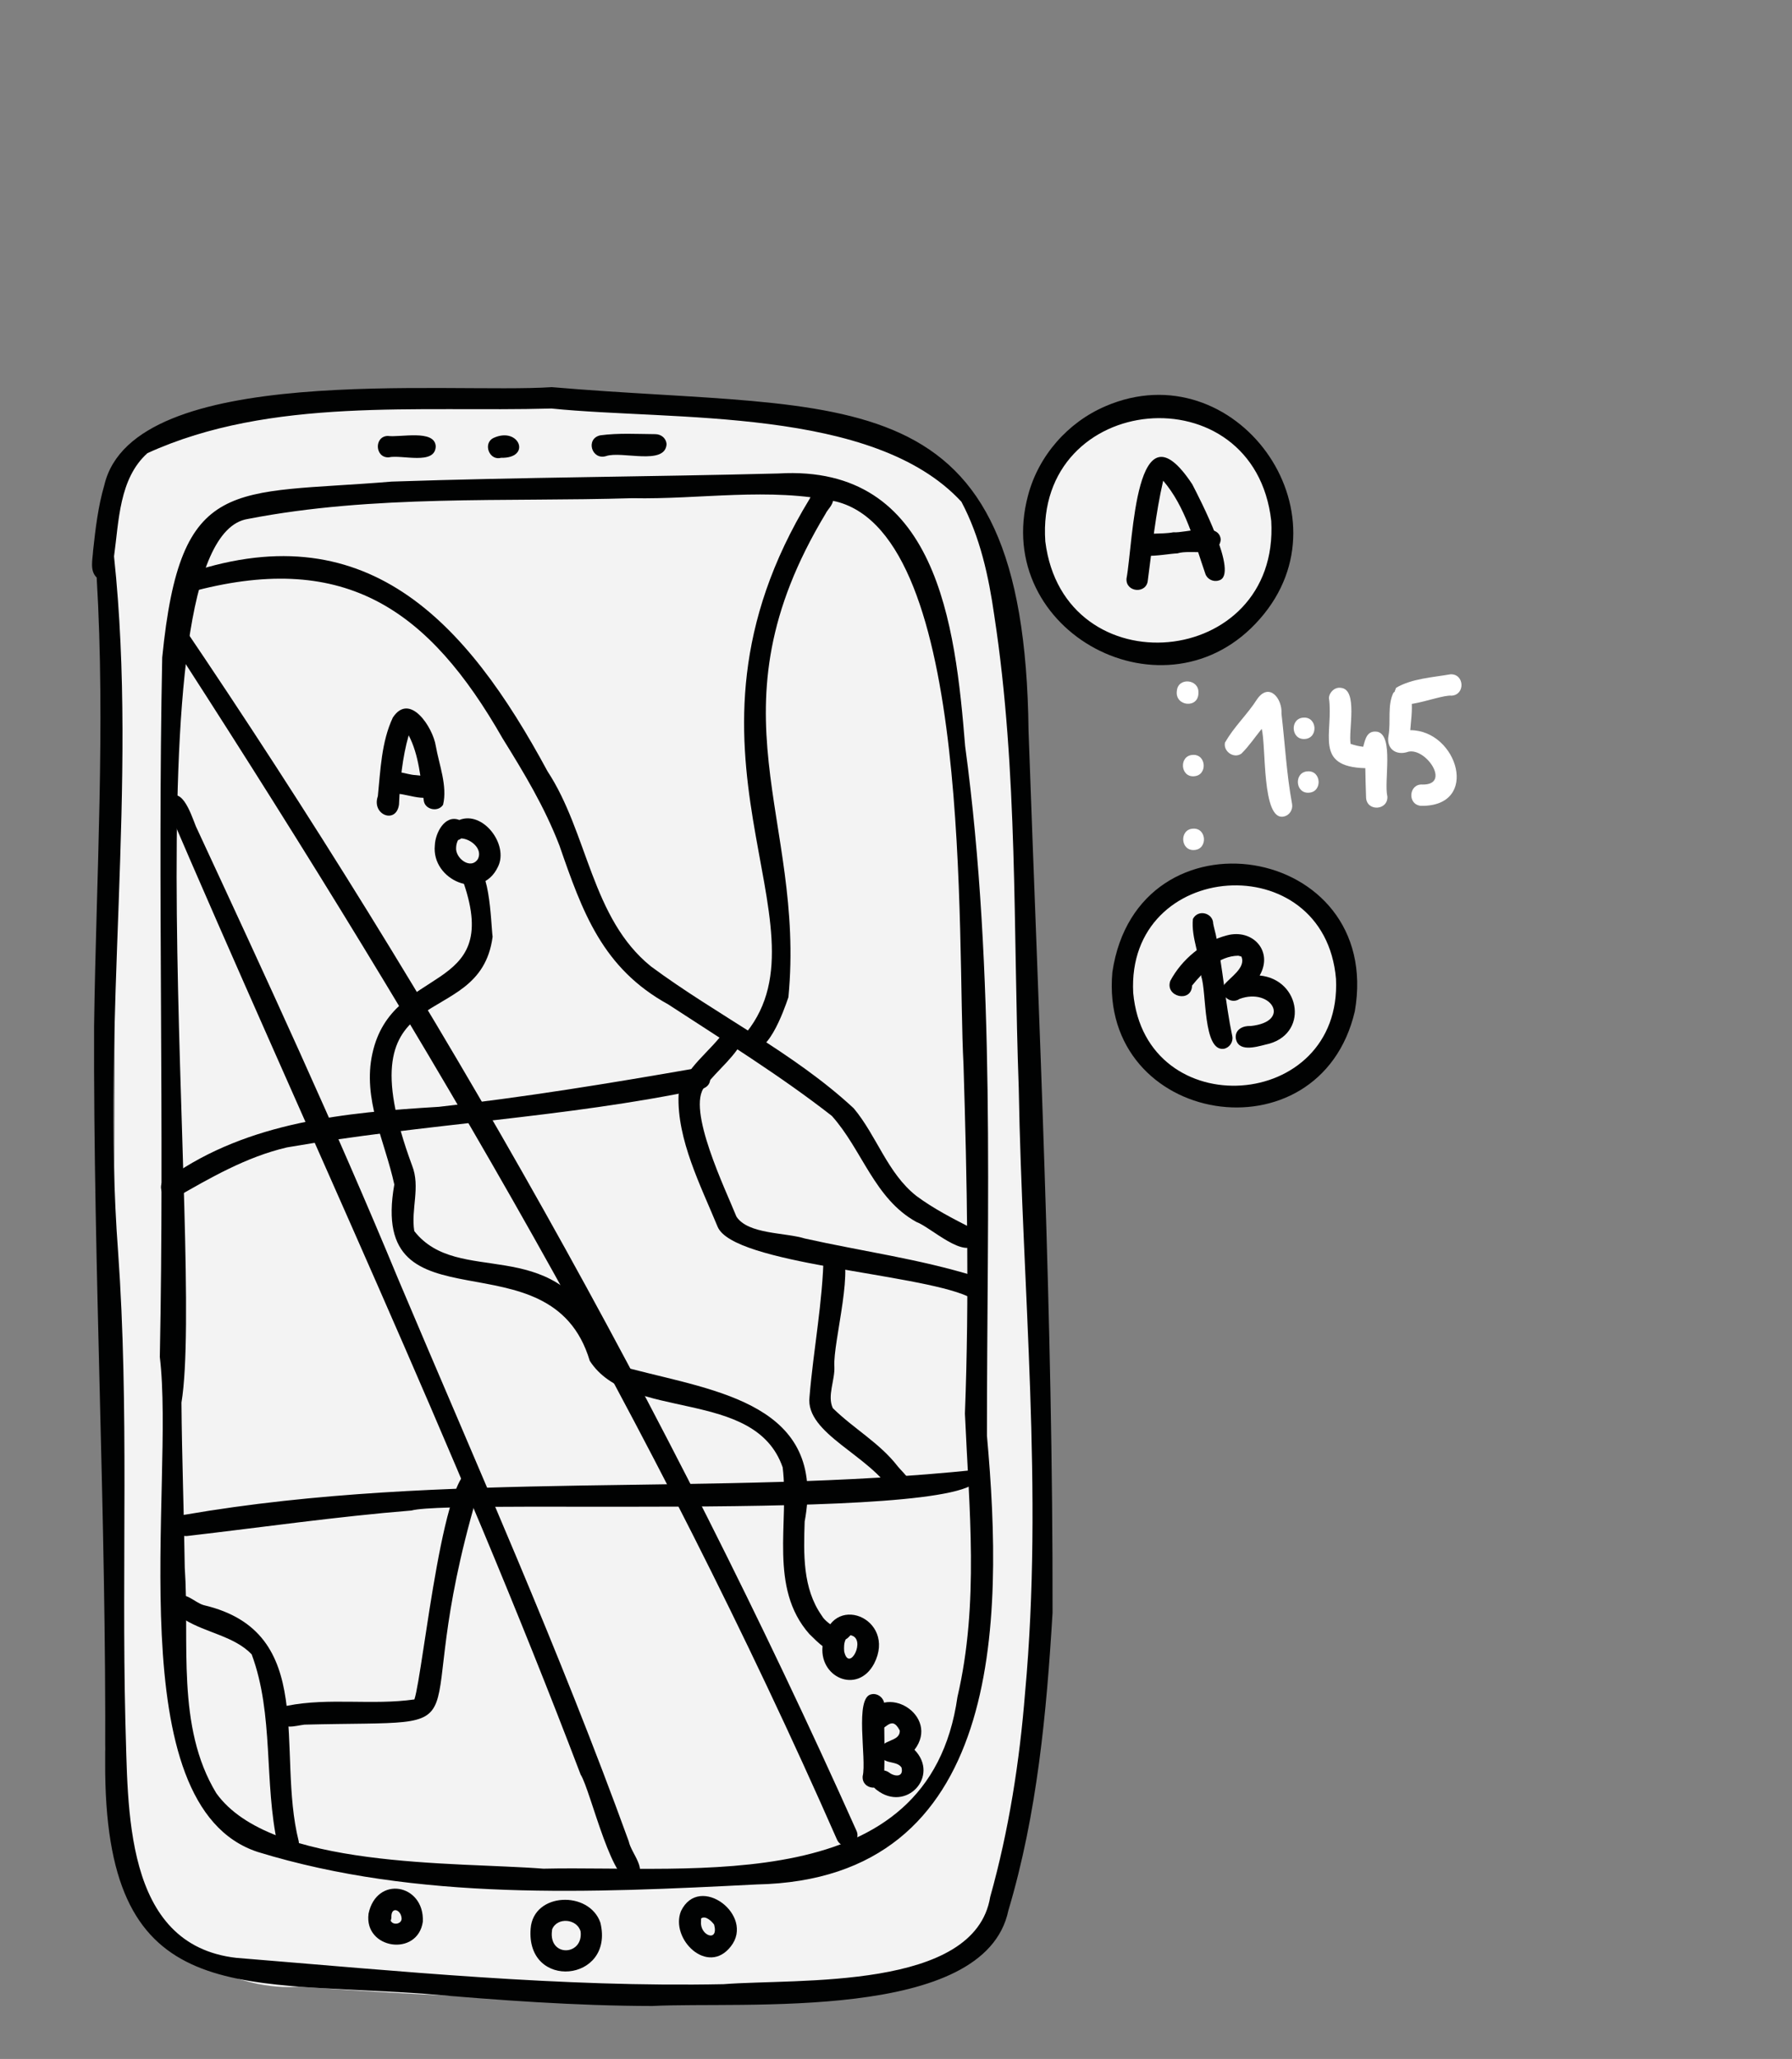
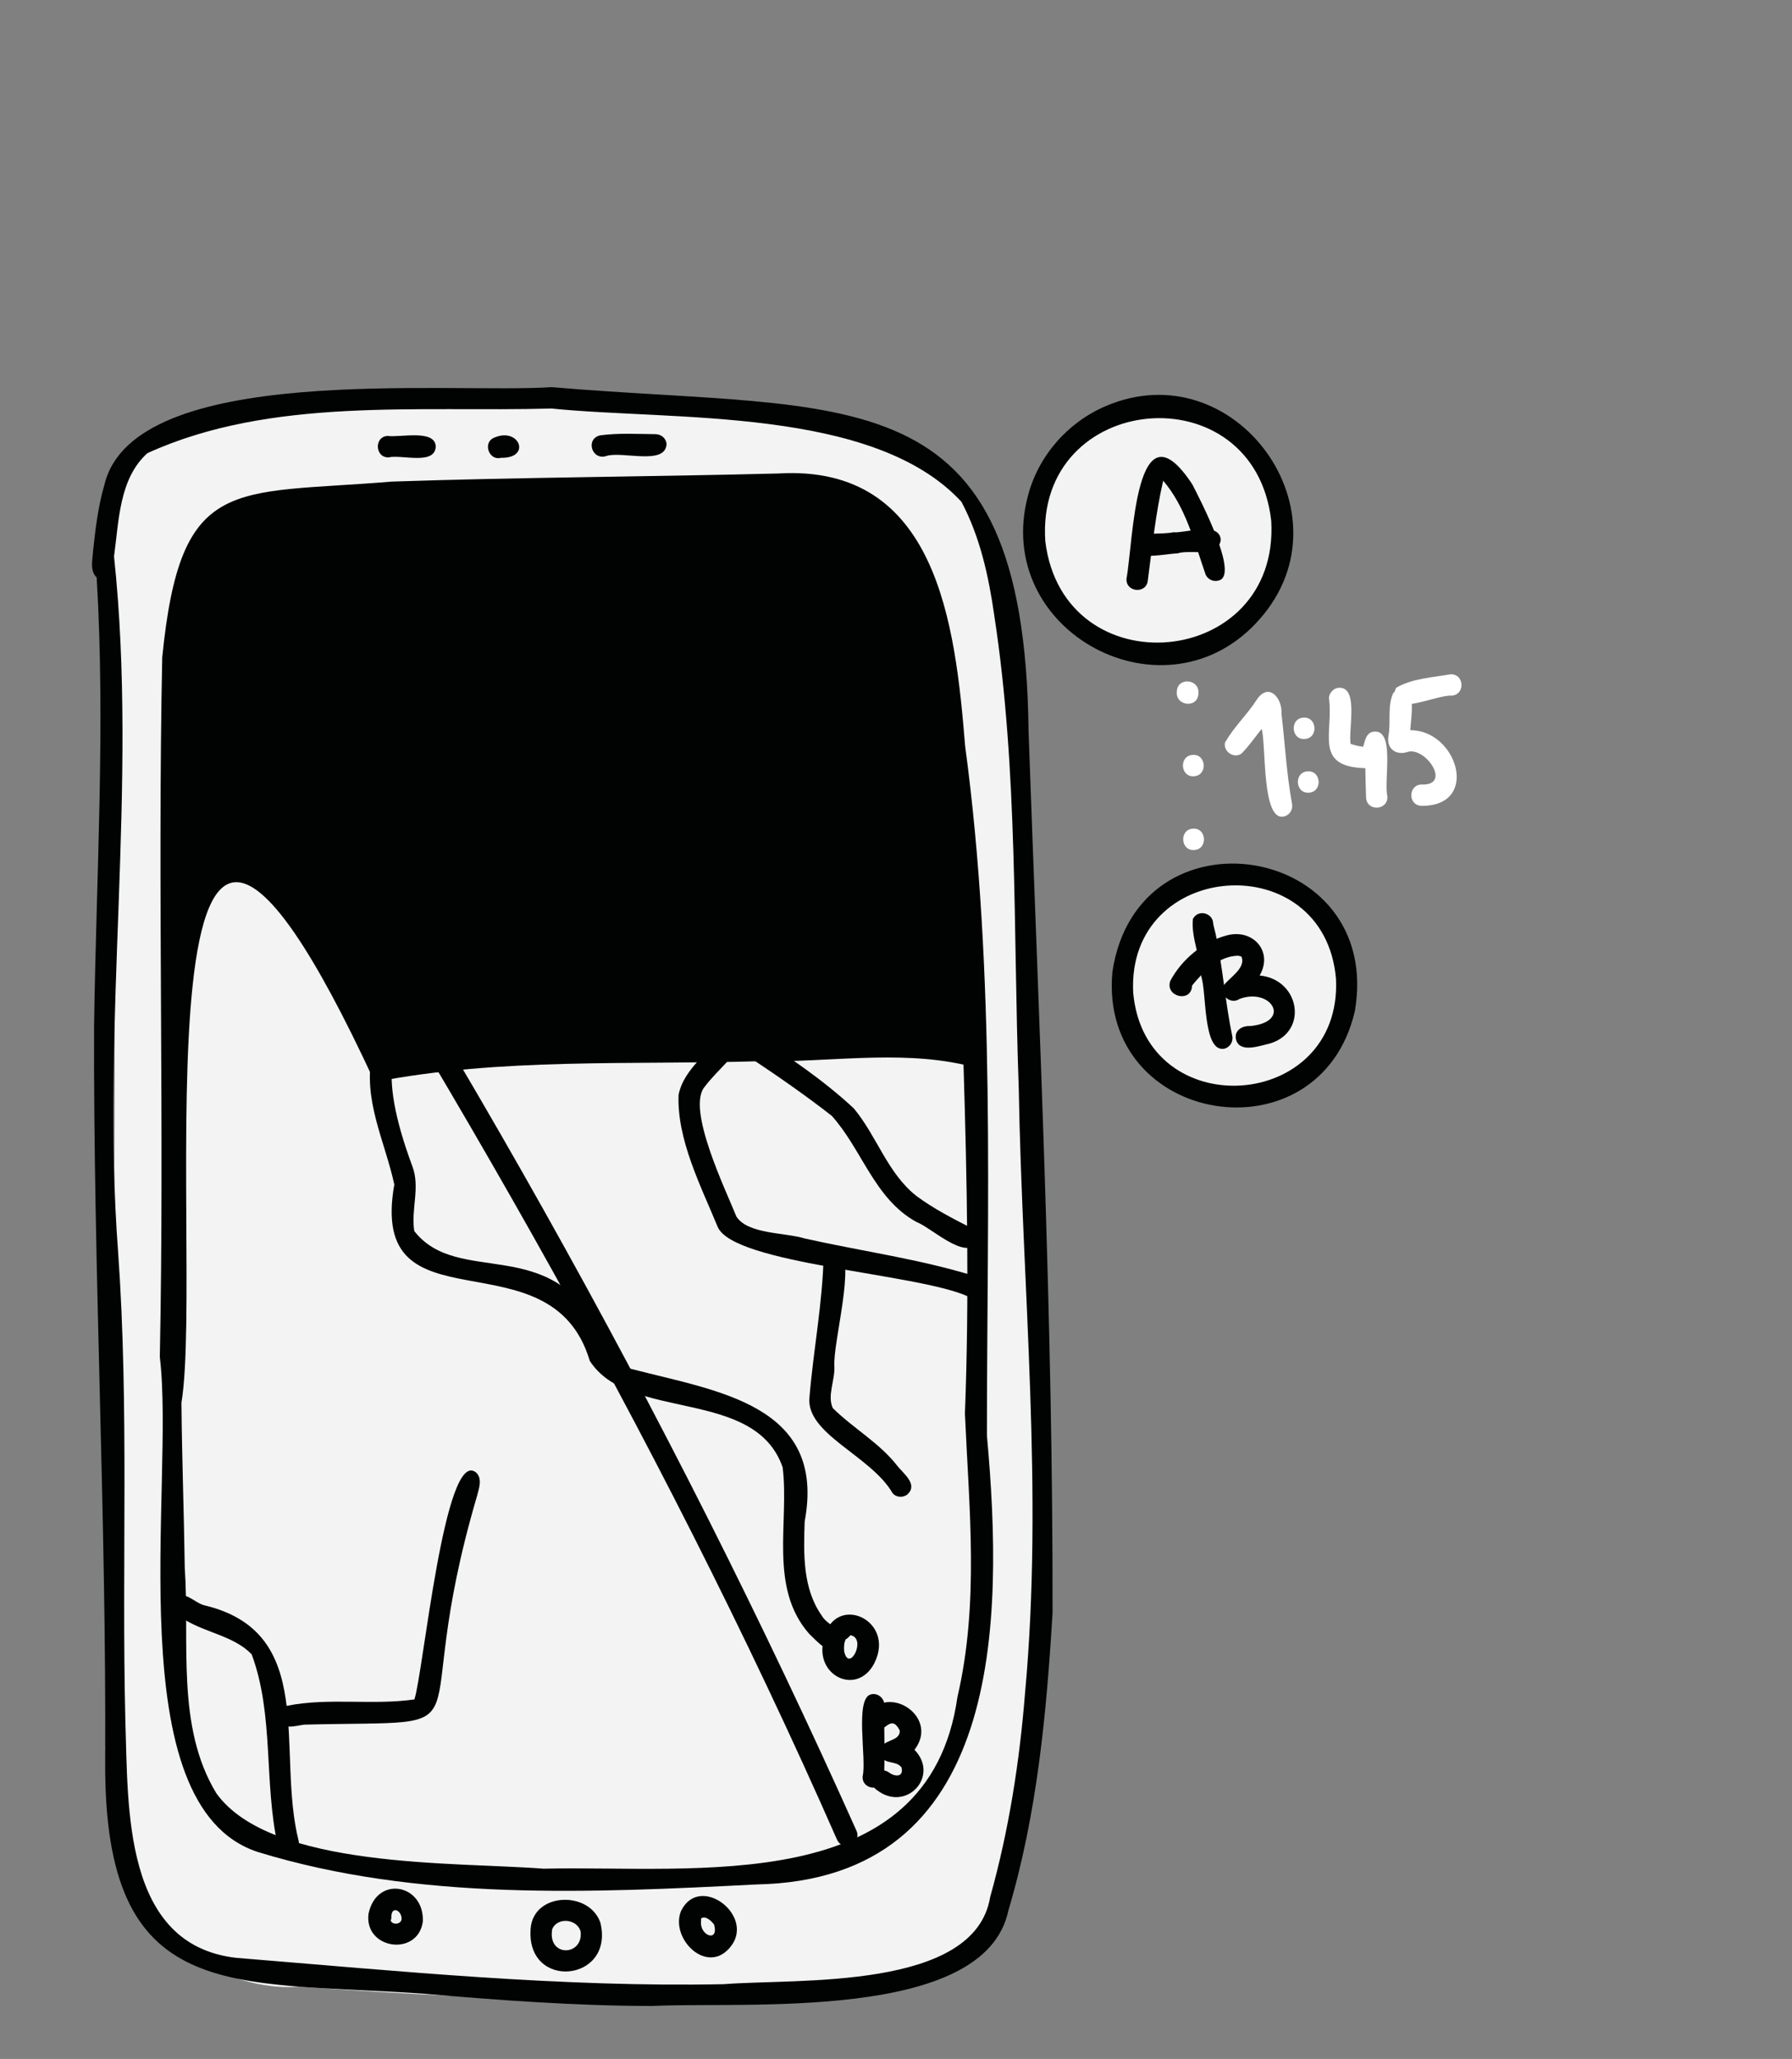
<svg xmlns="http://www.w3.org/2000/svg" version="1.1" id="Calque_1" x="0px" y="0px" width="363px" height="417px" viewBox="0 0 363 417" enable-background="new 0 0 363 417" xml:space="preserve">
  <rect x="0" y="0" width="363" height="417" fill="#808080" stroke="none" />
  <g id="Calque_2">
    <path opacity="0.9" fill="#FFFFFF" enable-background="new    " d="M198.904,393.855c0,0-3.526,18.211-138.359,8.501   c0,0-36.021,4.446-39.226-48.006c0,0,4.305-181.625,0-195.963l1.779-45.698c0,0-9.221-28.59,37.448-32.715   c0,0,108.989,0.171,114.678,8.198c0,0,33.431,3.441,32.02,57.167C207.242,145.338,219.187,385.663,198.904,393.855z" />
    <circle opacity="0.9" fill="#FFFFFF" enable-background="new    " cx="249.78" cy="199.318" r="21.747" />
    <circle opacity="0.9" fill="#FFFFFF" enable-background="new    " cx="234.472" cy="107.519" r="24.082" />
  </g>
  <g id="Calque_1_1_">
    <g>
      <path fill="#010202" d="M82.995,461.696h-0.004H82.995z" />
      <path fill="#010202" d="M211.744,109.655c3.706,29.872,47.506,25.892,45.767-4.155C254.092,75.159,209.646,79.235,211.744,109.655    z M208.243,100.357c2.11-8.05,8.08-14.849,15.724-18.098c0-0.001-0.001-0.003-0.001-0.005c26.251-11.25,50.117,21.656,31.238,43.1    C236.338,146.958,200.835,128.044,208.243,100.357z" />
      <path fill="#010202" d="M229.552,201.099c2.449,26.846,42.374,24.08,41.075-2.847C268.328,171.2,228.12,174.003,229.552,201.099z     M225.33,196.883c5.082-34.197,55.018-26.14,49.112,7.939C267.323,235.276,222.521,228.028,225.33,196.883z" />
      <path fill="#FFFFFF" d="M238.387,139.961c0.006-0.043,0.014-0.087,0.005-0.023c0.22-2.835,4.529-2.408,4.368,0.375    C242.812,143.583,237.985,143.073,238.387,139.961z" />
      <path fill="#FFFFFF" d="M241.611,152.892c2.794-0.186,3.04,4.188,0.233,4.326C239.051,157.403,238.806,153.029,241.611,152.892z" />
      <path fill="#FFFFFF" d="M241.663,167.831c2.795-0.186,3.041,4.188,0.235,4.326C239.104,172.342,238.859,167.969,241.663,167.831z" />
      <path fill="#010202" d="M228.192,117.181c1.399-7.471,1.702-36.688,13.32-19.102c1.404,2.728,9.616,18.444,5.387,19.478    c-1.111,0.369-2.381-0.239-2.741-1.361c-2.244-6.489-3.988-13.515-8.534-18.838c-1.533,6.639-2.22,13.432-3.112,20.176    C232.278,120.352,227.992,120,228.192,117.181z" />
      <path fill="#010202" d="M230.089,108.858c2.271-1.142,5.104-0.569,7.586-1.053c2.558,0.2,9.238-2.251,9.611,1.473    c-0.43,3.856-6.083,1.921-8.778,2.798C235.743,112.152,226.725,114.366,230.089,108.858z" />
      <path fill="#010202" d="M241.646,186.116c1.047-2.049,4.089-1.199,4.108,0.943c0.139,0.753,0.361,1.499,0.528,2.246    c1.449,6.802,1.911,13.77,3.341,20.577c0.223,1.156-0.561,2.314-1.717,2.535c-4.254,0.582-3.477-11.504-4.566-14.613    C243.232,193.886,241.245,189.928,241.646,186.116z" />
      <path fill="#010202" d="M237.063,198.662c2.309-4.339,6.655-7.978,11.448-9.213c5.242-1.428,9.485,3.21,6.651,8.123    c8.43,0.789,10.072,12.2,1.17,14c-1.987,0.504-5.671,1.584-6.017-1.425c-0.098-1.705,1.544-2.436,3.021-2.344    c8.419-0.89,4.162-7.856-2.235-5.492c-1.804,1.261-4.226-0.801-3.195-2.771c1.18-1.558,4.533-3.501,3.564-5.791    c0.054,0.022,0.106,0.044,0.157,0.067c0-0.001-0.001-0.004-0.001-0.004c-0.187-0.11-0.687-0.211-0.796-0.249    c-3.914,0.052-7.044,3.177-9.356,6.042C241.366,203.199,235.93,201.897,237.063,198.662z" />
      <path fill="#FFFFFF" d="M248.24,150.089c0.011-0.027,0.02-0.054,0.029-0.081c-0.041,0.16-0.068,0.177-0.087,0.35    c1.698-3.086,4.54-5.7,6.45-8.729c2.415-3.5,5.146-0.2,4.953,2.907c0.713,6.105,1.031,12.256,2.149,18.311    c0.191,1.16-0.533,2.307-1.716,2.532c-4.461,0.892-3.518-14.453-4.443-17.754c-1.359,1.666-2.577,3.504-4.103,5.003    C249.83,153.803,247.488,151.958,248.24,150.089z" />
      <path fill="#FFFFFF" d="M264.05,145.344c2.793-0.185,3.039,4.187,0.232,4.327C261.489,149.856,261.245,145.481,264.05,145.344z" />
      <path fill="#FFFFFF" d="M264.89,156.223c2.794-0.186,3.039,4.186,0.235,4.326C262.33,160.733,262.085,156.362,264.89,156.223z" />
      <path fill="#FFFFFF" d="M269.201,141.362c0.063-1.159,1.171-2.219,2.359-2.055c3.628,0.232,1.528,8.756,2.034,11.359    c0.822,0.291,1.686,0.476,2.548,0.579c0.433-1.587,0.767-3.402,2.924-3.031c3.325,0.868,1.232,10.063,1.975,13.127    c0.118,2.815-4.145,3.056-4.316,0.236c-0.073-1.999-0.122-3.997-0.156-5.996C266.006,155.306,270.176,148.471,269.201,141.362z" />
      <path fill="#FFFFFF" d="M281.266,148.987c0.511-2.835-0.28-6.124,1.006-8.709c5.063-3.198,3.552,4.925,3.402,7.607    c9.613-0.009,14.239,15.522,2.152,15.325c-2.813-0.271-2.459-4.535,0.353-4.314c5.74,0.062,0.751-7.425-2.867-6.656    C282.835,153.131,280.772,151.679,281.266,148.987z" />
      <path fill="#FFFFFF" d="M282.805,139.296c3.213-1.876,7.366-2.091,11.006-2.728c2.824-0.138,3.059,4.143,0.238,4.325    C291.094,140.612,279.879,146.061,282.805,139.296z" />
      <path fill="#010202" d="M23.919,253.495c2.256,31.601,0.708,63.302,1.473,94.949c0.599,17.646-0.529,45.461,22.463,48.084    c32.819,2.664,65.737,5.998,98.716,5.333c14.971-1.174,50.912,1.338,54.01-17.673c3.785-13.492,5.959-27.437,7.067-41.381    c3.74-40.789-0.578-81.667-1.285-122.481c-1.159-31.897-0.104-63.995-4.952-95.638c-1.129-7.94-2.871-15.933-6.661-23.066    c-17.828-19.29-58.371-16.372-83.037-18.884c-27.022,0.759-56.804-2.379-81.844,9.038c-5.75,5.146-5.779,13.786-6.771,20.913    C28.025,158.984,20.408,206.77,23.919,253.495z M19.057,207.832c0.427-30.353,2.332-60.543,0.527-90.866    c-1.449-1.37-0.818-3.657-0.726-5.422c0.483-4.487,1.014-8.995,2.286-13.335c5.923-24.973,69.649-18.396,90.635-19.8    c60.493,5.19,95.755-3.408,96.571,69.61c2.104,59.49,4.953,119.074,4.864,178.611c-1.213,20.295-3.118,40.766-8.955,60.322    c-4.769,22.729-53.867,18.364-72.094,19.327c-15.591-0.023-31.138-1.174-46.664-2.514c-38.915-2.677-64.43,2.346-64.195-46.862    C21.559,307.178,18.9,257.523,19.057,207.832z" />
-       <path fill="#010202" d="M36.76,284.063c0.083,11.145,0.515,22.292,0.664,33.433c1.032,15.12-1.798,32.205,6.391,45.688    c11.017,15.388,48.44,13.887,66.263,15.286c30.693-0.706,78.087,6.021,83.872-34.793c4.423-18.972,2.351-38.2,1.511-57.39    c0.906-23.633,0.435-47.073-0.287-70.668c-1.357-25.216,2.106-106.935-25.741-114.029c-13.605-2.966-27.588-0.4-41.371-0.69    c-25.931,0.787-52.331-0.755-77.902,4.214C25,109.199,41.546,254.918,36.76,284.063z M32.374,274.839    c0.955-47.231-0.478-94.474,0.486-141.673c3.693-37.21,14.036-32.922,46.48-35.626c26.106-0.883,52.24-0.975,78.352-1.644    c32.175-1.912,35.808,30.568,37.815,55.23c6.239,46.217,4.4,93.174,4.415,139.666c3.427,37.813,3.28,89.87-46.65,90.872    c-33.521,1.699-68.59,3.383-101.015-6.567C23.658,365.821,35.505,300.558,32.374,274.839z" />
+       <path fill="#010202" d="M36.76,284.063c0.083,11.145,0.515,22.292,0.664,33.433c1.032,15.12-1.798,32.205,6.391,45.688    c11.017,15.388,48.44,13.887,66.263,15.286c30.693-0.706,78.087,6.021,83.872-34.793c4.423-18.972,2.351-38.2,1.511-57.39    c0.906-23.633,0.435-47.073-0.287-70.668c-13.605-2.966-27.588-0.4-41.371-0.69    c-25.931,0.787-52.331-0.755-77.902,4.214C25,109.199,41.546,254.918,36.76,284.063z M32.374,274.839    c0.955-47.231-0.478-94.474,0.486-141.673c3.693-37.21,14.036-32.922,46.48-35.626c26.106-0.883,52.24-0.975,78.352-1.644    c32.175-1.912,35.808,30.568,37.815,55.23c6.239,46.217,4.4,93.174,4.415,139.666c3.427,37.813,3.28,89.87-46.65,90.872    c-33.521,1.699-68.59,3.383-101.015-6.567C23.658,365.821,35.505,300.558,32.374,274.839z" />
      <path fill="#010202" d="M79.285,388.364c-0.014,0.225-0.066,0.438-0.147,0.637c0.468,0.979,2.169,0.718,2.219-0.389    C81.3,386.761,79.173,385.967,79.285,388.364z M74.642,387.627c1.621-7.875,11.334-6.102,11.012,1.563    c-1.034,7.2-11.941,5.593-11.002-1.584L74.642,387.627z" />
      <path fill="#010202" d="M111.767,391.522c-0.211,4.918,6.407,4.442,5.844-0.332c-0.697-2.588-4.756-2.976-5.77-0.427    C111.803,391.017,111.784,391.268,111.767,391.522z M107.492,390.581c0.57-7.333,11.853-7.724,14.126-1.181    C124.555,401.49,106.475,403.206,107.492,390.581z" />
      <path fill="#010202" d="M142.005,389.157c-0.29,2.87,3.638,4.342,2.653,0.639c-0.507-0.703-1.78-1.924-2.639-1.238    C142.028,388.757,142.013,388.957,142.005,389.157z M137.947,387.053c3.728-7.709,15.035,0.871,10.1,7.152    C143.352,400.254,135.68,392.698,137.947,387.053z" />
      <path fill="#010202" d="M78.551,88.29c2.479,0.354,9.525-1.384,9.713,2.094c-0.074,3.912-6.896,1.638-9.524,2.243    C75.939,92.756,75.742,88.375,78.551,88.29z" />
      <path fill="#010202" d="M100.044,88.667c5.158-2.306,7.706,4.192,1.425,4.054c0.021-0.005,0.04-0.01,0.05-0.014    C99.088,93.419,97.712,89.693,100.044,88.667z" />
      <path fill="#010202" d="M121.603,88.167c3.695-0.498,7.445-0.258,11.164-0.236c1.182,0.016,2.205,0.844,2.257,2.073    c-0.338,4.339-9.097,1.274-12.255,2.371C119.828,93.257,118.559,88.829,121.603,88.167z" />
      <path fill="#010202" d="M39.875,119.494c0.287-0.194,0.534-0.481,0.66-0.789C40.376,119.019,40.15,119.288,39.875,119.494z     M36.81,116.53c37.123-13.261,57.619,9.125,74.097,39.68c8.226,12.516,8.858,29.77,20.976,39.536    c13.381,9.91,28.856,17.398,41.062,28.732c4.674,5.595,6.811,13.103,12.667,17.727c3.519,2.618,7.449,4.618,11.346,6.61    c1.055,0.526,1.46,1.886,0.925,2.922c-2.426,3.508-9.317-3.174-12.246-4.247c-8.52-4.692-10.991-14.643-17.141-21.491    c-10.502-8.196-21.969-15.278-33.139-22.576c-13.328-7.338-17.356-18.664-22.039-32.193c-3.057-7.903-7.157-14.665-11.525-21.71    c-14.867-26.025-31.746-37.755-62.065-29.92C37.868,120.917,35.461,118.352,36.81,116.53z" />
      <path fill="#010202" d="M151.195,209.112c17.721-22.143-18.445-56.842,12.809-108.074c0.989-2.345,4.27-3.077,4.75,0.012    c0.057,1.226-1.072,2.046-1.532,3.015c-24.163,40.152-4.028,61.466-7.516,97.904c-0.927,2.744-4.522,12.92-8.25,10.064    c-0.868-0.764-0.939-2.134-0.193-3.006C151.261,209.029,151.194,209.112,151.195,209.112z" />
      <path fill="#010202" d="M75.445,213.323c4.026-18.221,26.326-11.608,18.468-34.508c-0.619-1.322-0.479-3.122,1.12-3.621    c4.255-1.72,4.388,11.864,4.752,14.528c-2.624,20.056-30.869,6.917-16.316,46.319c1.739,4.369-0.26,8.868,0.449,13.292    c8.907,11.411,27.872,0.348,37.526,20.611c1.338,2.984,3.096,6.217,6.374,7.293c17.475,4.555,39.635,7.209,35.179,30.932    c-0.208,6.496-0.443,13.503,3.46,19.044c1.146,2.116,5.403,3.145,3.774,6.014c-2.056,2.503-4.68-0.807-6.272-2.268    c-8.294-9.375-4.054-22.608-5.418-33.774c-5.655-16.274-31.124-9.159-39.074-21.571c-7.898-26.495-45.009-5.117-39.594-35.712    C77.97,231.102,73.38,222.586,75.445,213.323z" />
      <path fill="#010202" d="M137.456,221.727c1.112-5.472,6.565-8.746,9.547-13.233c1.239-1.449,3.842-0.654,3.858,1.32    c-1.529,3.976-5.551,6.845-8.109,10.288c-3.785,4.387,4.309,21.01,6.417,26.286c2.332,3.63,9.924,3.204,13.897,4.459    c11.475,2.561,23.212,4.142,34.461,7.634c2.62,0.91,1.16,5.056-1.488,4.07c-10.344-4.67-47.494-6.521-50.67-14.087    C141.971,240.206,137.095,230.771,137.456,221.727z" />
      <path fill="#010202" d="M163.981,282.899c0.792-9.607,2.701-19.284,2.858-28.838c0.413-1.211,1.91-1.771,3.038-1.181    c3.613,2.411-1.185,18.937-0.861,23.886c0.145,2.739-1.493,5.943-0.314,8.428c4.177,4.129,9.497,7.049,13.145,11.787    c1.247,1.545,4.103,3.665,2.005,5.653c-0.876,0.749-2.315,0.682-3.054-0.234C176.437,294.806,163.061,290.403,163.981,282.899z" />
-       <path fill="#010202" d="M34.431,238.382c15.936-11.202,35.593-13.08,54.474-14.214c17.343-1.941,34.447-4.736,51.619-7.729    c3.045-1.108,4.893,3.237,1.553,4.146c-27.691,5.843-56.195,6.992-83.935,11.798c-8.274,1.927-15.579,6.186-22.769,10.302    C32.449,243.272,31.408,238.94,34.431,238.382z" />
-       <path fill="#010202" d="M33.496,162.512c3.055-4.394,5.181,2.351,6.181,4.846c14.104,30.375,28.188,60.78,41,91.735    c15.969,37.791,32.698,75.263,46.692,113.853c0.514,2.507,4.092,5.899,1.12,7.834c-4.178,2.58-8.833-18.221-10.866-21.356    C92.275,292.778,61.455,227.696,33.496,162.512z" />
      <path fill="#010202" d="M36.606,126.126c51.958,76.667,98.743,159.395,136.873,244.629c1.153,2.42-2.59,4.513-3.906,1.881    c-36.776-83.669-82.986-162.214-132.449-238.911C35.895,131.481,32.368,127.044,36.606,126.126z" />
      <path fill="#010202" d="M92.396,171.646c-0.219,2.162,2.968,4.614,4.424,2.313c1.001-2.058-1.47-4.066-3.38-4.152    c-0.195,0.15-0.417,0.267-0.661,0.343C92.543,170.613,92.415,171.13,92.396,171.646z M88.084,171.191    c0.088-2.451,2.01-6.277,4.958-5.119c4.826-1.936,10.074,5.053,7.822,9.488C97.538,182.668,87.344,178.284,88.084,171.191z" />
      <path fill="#010202" d="M171.001,334.454c0.979,4.489,4.646-2.646,1.283-3.269c-0.302,0.305-0.577,0.655-0.966,0.83    C170.943,332.762,170.944,333.637,171.001,334.454z M166.677,332.957c1.455-10.871,15.125-5.215,10.39,3.98    C173.689,343.302,165.605,339.678,166.677,332.957z" />
      <path fill="#010202" d="M58.204,345.464c8.485-1.671,17.228-0.055,25.739-1.274c1.803-5.392,6.122-51.059,12.471-45.979    c1.358,1.22,0.613,3.245,0.228,4.73c-14.907,50.68,4.57,45.358-34.971,46.354c-1.836,0.212-4.665,1.278-5.212-1.316    C56.241,346.833,57.04,345.687,58.204,345.464z" />
      <path fill="#010202" d="M35.661,323.4c1.949-1.131,3.776,1.189,5.62,1.696c23.269,5.47,14.604,29.47,19.226,47.804    c0.477,2.757-3.711,3.56-4.259,0.77c-2.813-12.686-0.716-26.364-5.269-38.616c-3.498-3.661-9.257-4.367-13.542-7.002    C35.381,327.337,33.355,325.178,35.661,323.4z" />
-       <path fill="#010202" d="M37.424,306.784c52.932-9.124,107.426-3.606,160.251-9.094c-0.203-0.144-0.413-0.268-0.645-0.336    c14.113,11.594-104.53,6.05-113.684,8.574c-15.167,1.229-30.235,3.401-45.343,5.15C35.272,311.465,34.61,307.134,37.424,306.784z" />
      <path fill="#010202" d="M76.54,161.251c0.542-5.345,0.722-10.985,3.031-15.917c3.455-5.259,8.137,2.041,8.703,5.74    c0.672,3.818,2.395,8.131,1.476,11.921c-0.986,1.554-3.682,1.01-3.909-0.85c-0.646-4.442-0.952-9.183-3.056-13.221    c-1.296,4.537-1.754,9.326-1.959,14.01C80.27,167.01,75.21,165.038,76.54,161.251z" />
      <path fill="#010202" d="M79.853,156.334c-0.044,0-0.088,0-0.134-0.001c0.375,0.022,0.729,0.13,1.038,0.31    C80.495,156.453,80.171,156.378,79.853,156.334z M78.041,157.033c1.718-1.561,4.166-0.111,6.182-0.046    c1.798,0.241,4.506,0.035,4.357,2.602c-0.75,3.589-5.7,1.25-8.009,1.182C78.375,160.894,76.473,159.074,78.041,157.033z" />
      <path fill="#010202" d="M174.746,359.744c0.86-3.455-1.741-16.095,1.818-16.606c1.349-0.277,2.697,0.944,2.553,2.291    c-0.054,4.9,0.174,9.807-0.052,14.702C178.795,362.947,174.534,362.566,174.746,359.744z" />
      <path fill="#010202" d="M175.269,348.056c3.794-7.711,15.295-0.567,9.978,6.334c5.181,5.345-1.705,12.759-7.643,8.14    c-2.315-1.624,0.136-5.146,2.468-3.558c1.184,0.92,3.042,0.989,2.542-0.999c-1.116-1.667-4.384-0.282-4.26-3.38    c0.072-2.454,4.009-1.667,3.909-4.109c-1.763-3.417-2.96,0.301-5.072,0.206C175.879,350.579,175.008,349.286,175.269,348.056z" />
    </g>
  </g>
</svg>